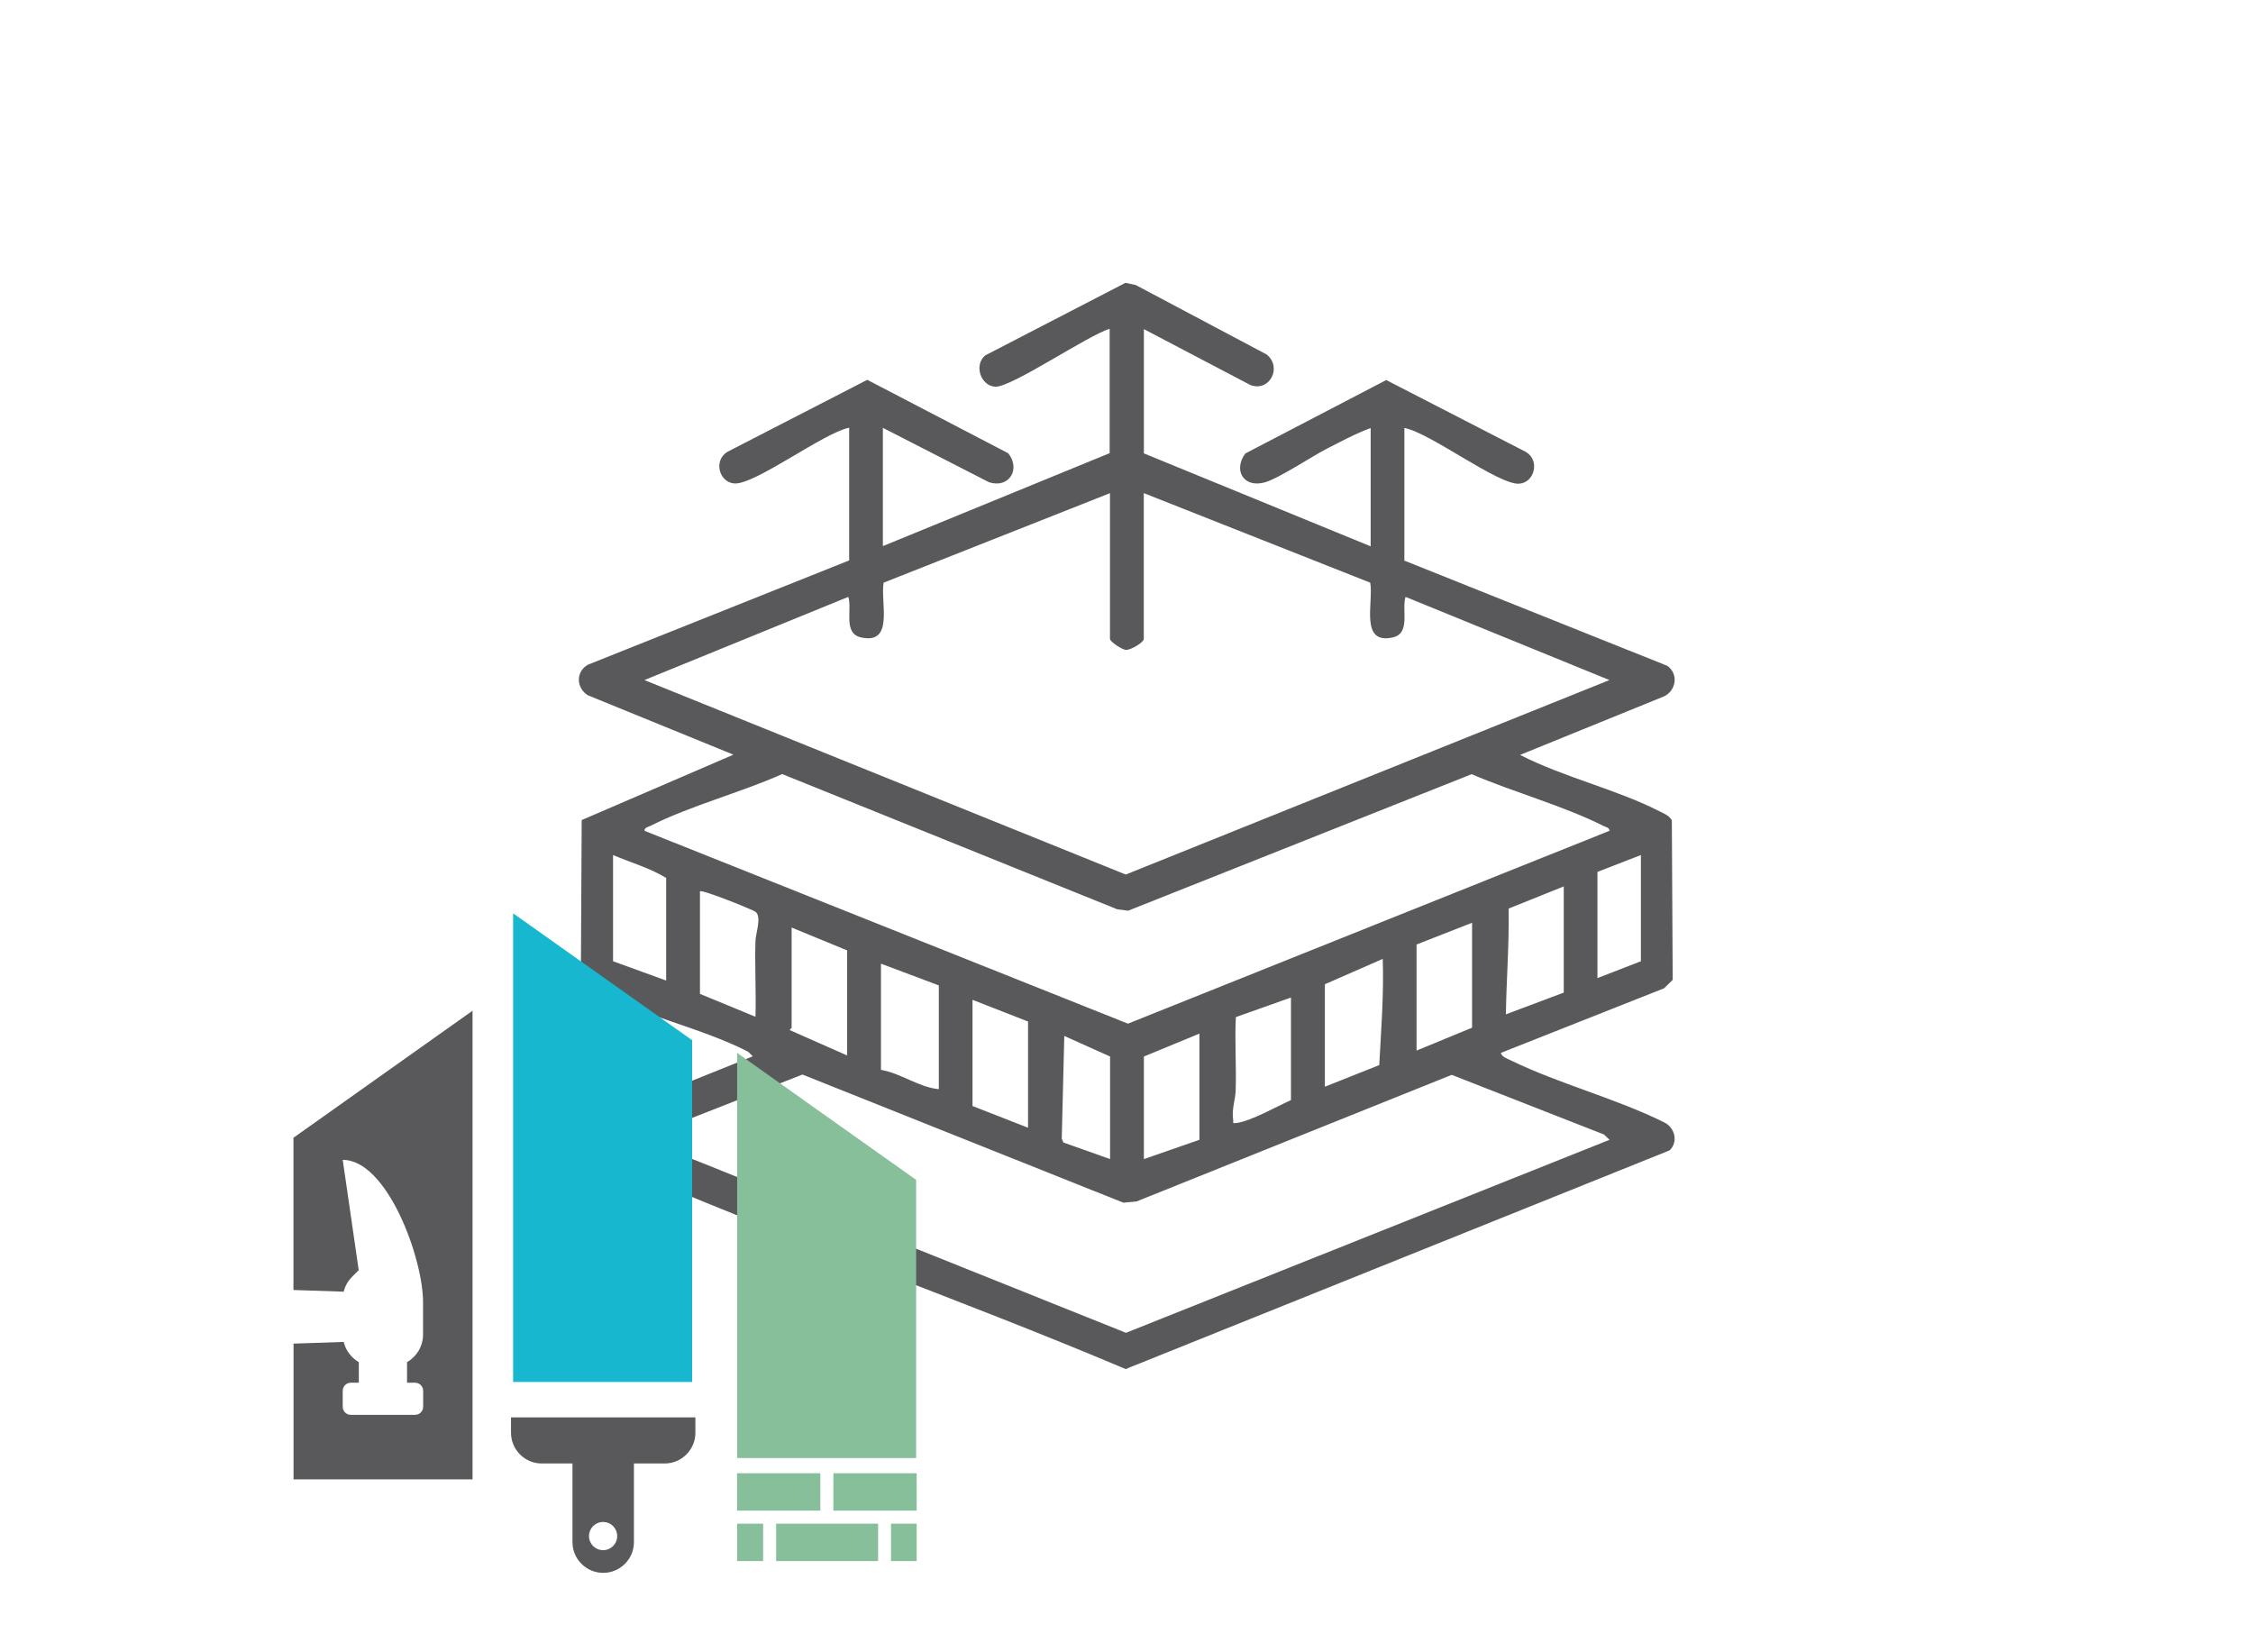
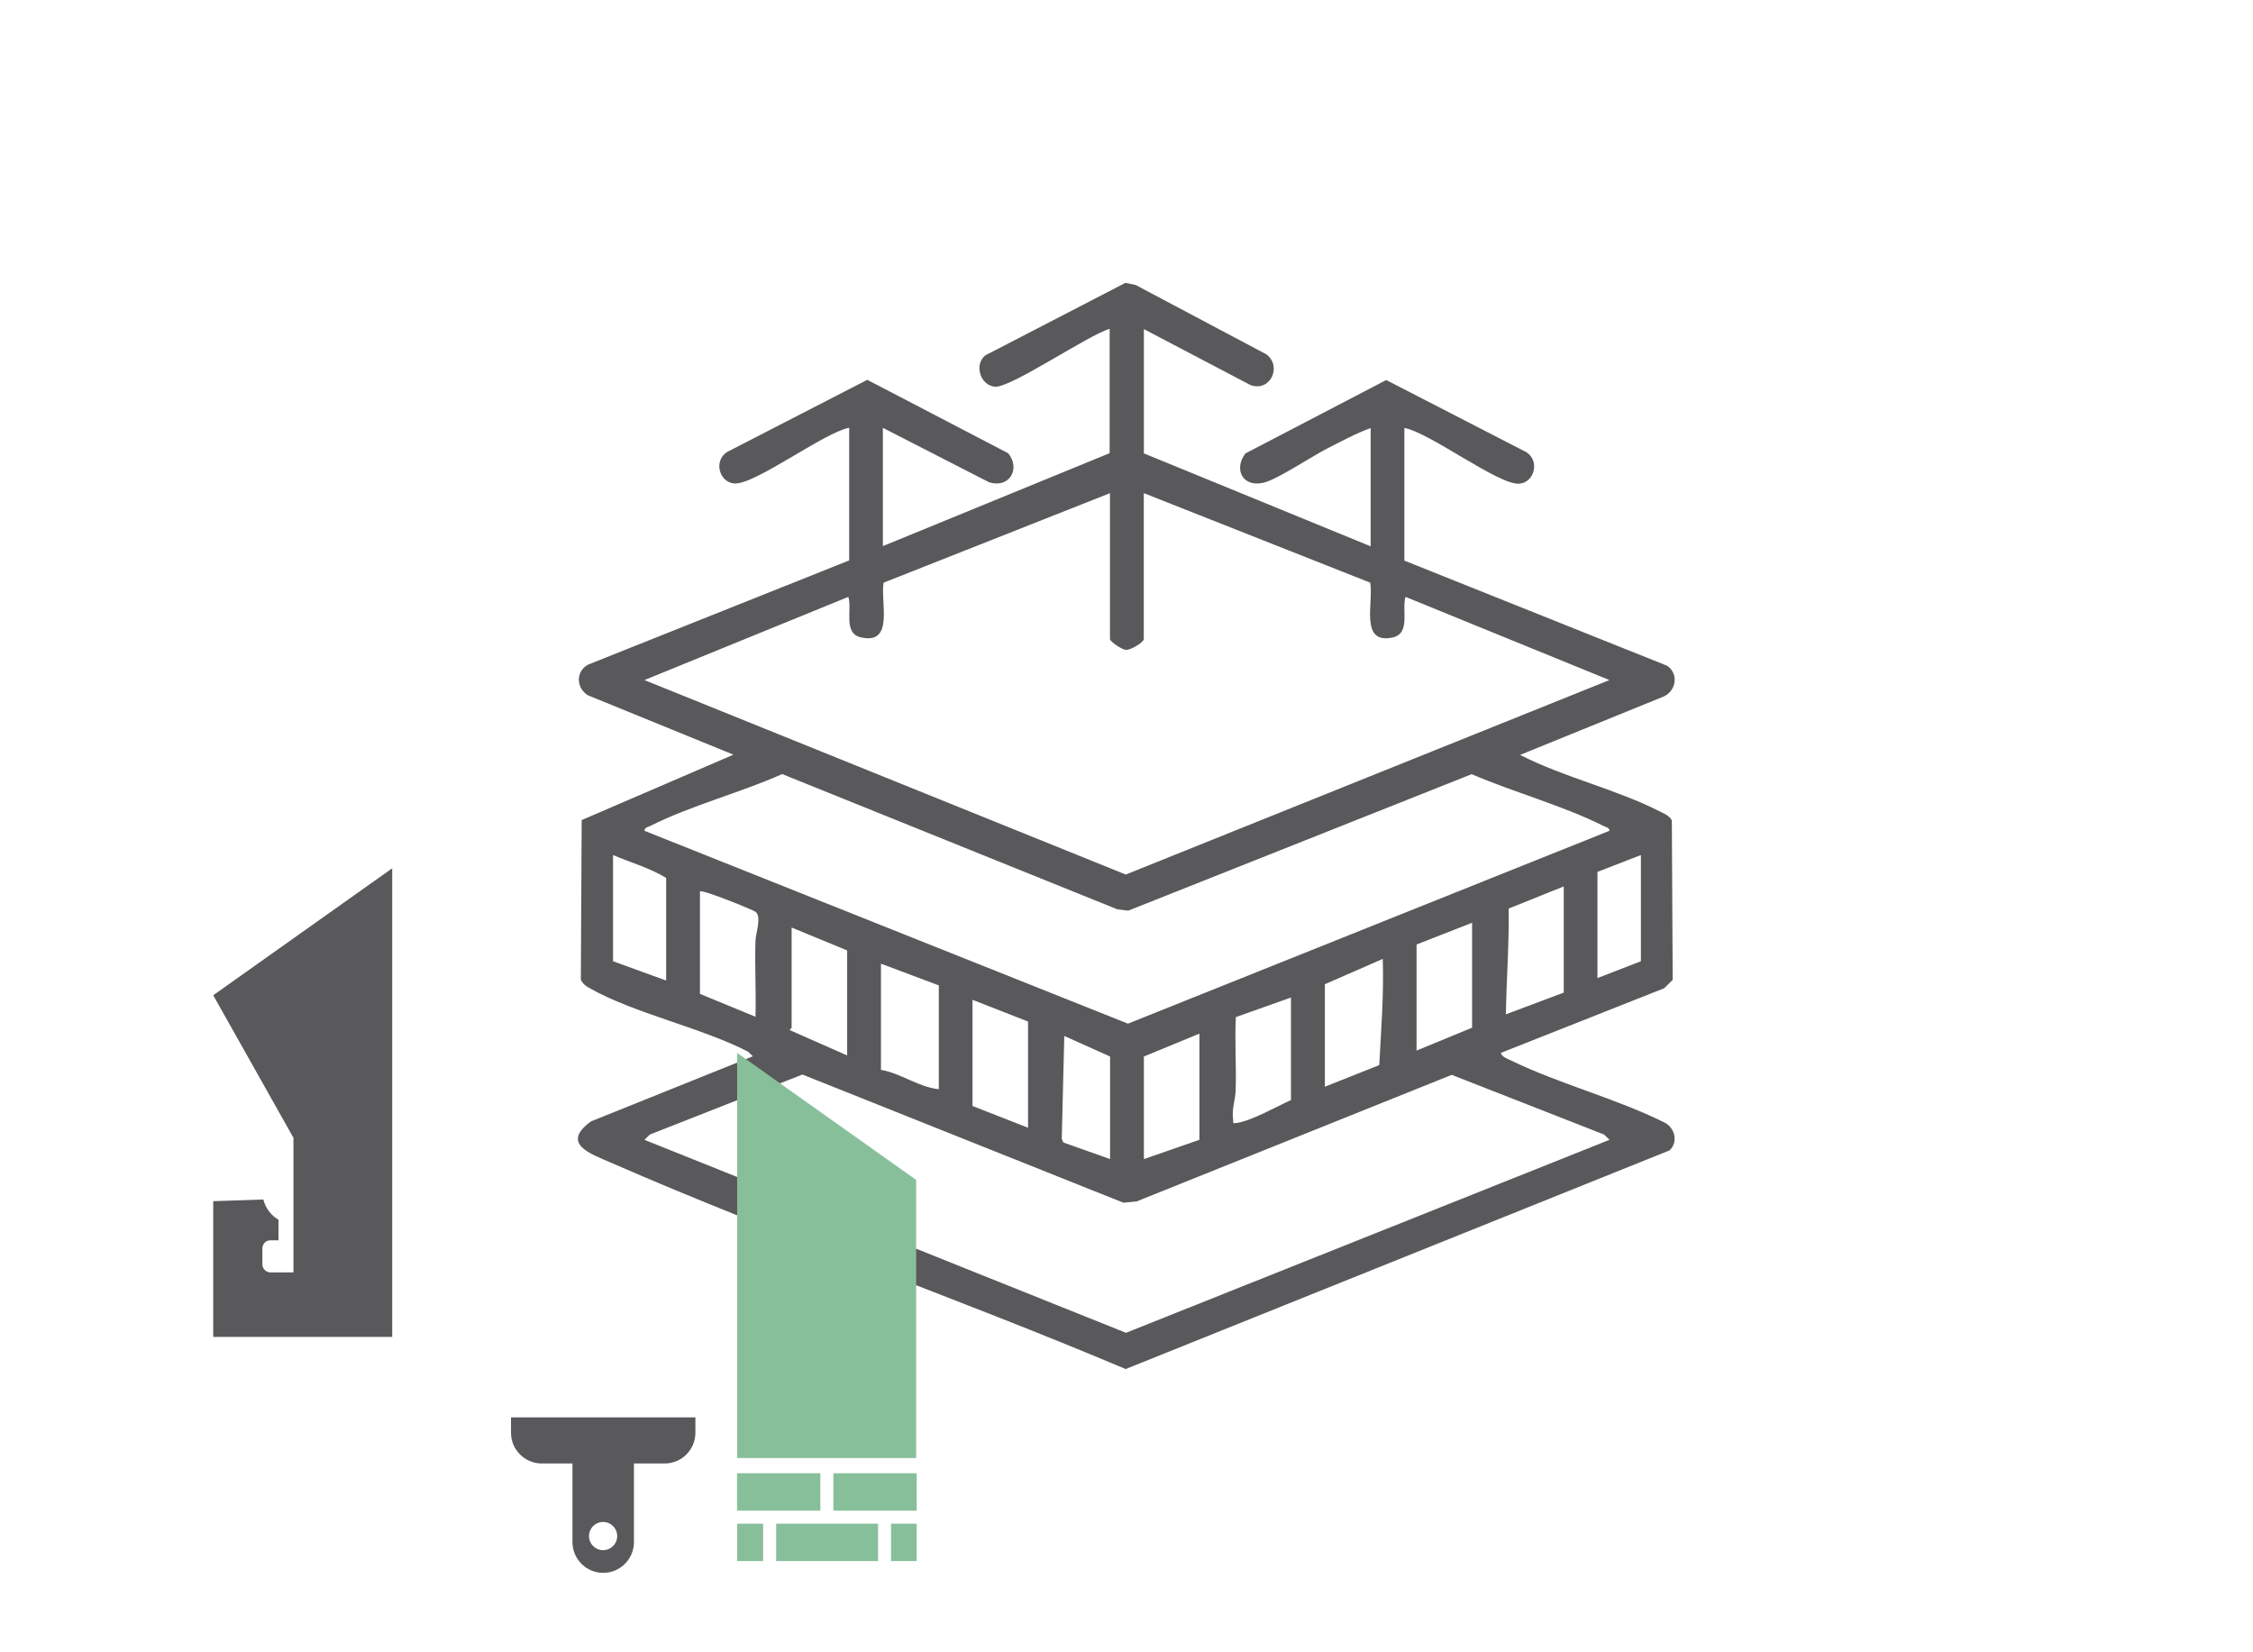
<svg xmlns="http://www.w3.org/2000/svg" id="Vrstva_1" viewBox="0 0 212.6 155.91">
  <defs>
    <style>.cls-1{fill:#17b7d0;}.cls-2{fill:#59595b;}.cls-3{fill:#88bf9b;}</style>
  </defs>
  <path class="cls-2" d="M107.94,31.05v11.73l21.4,8.77v-11.16c-1.41.51-2.76,1.25-4.1,1.93-1.45.74-4.61,2.85-5.91,3.2-2.02.54-2.96-1.18-1.82-2.73l13.3-6.93,13.21,6.8c1.32.82.76,2.9-.68,2.98-1.96.12-8.41-4.82-10.82-5.26v12.52l24.8,9.92c1.08.74.87,2.31-.28,2.88l-13.6,5.53c4.08,2.1,9.1,3.25,13.13,5.31.45.23.92.39,1.19.86l.08,15.06-.81.79-15.41,6.1c.13.41.64.55.98.72,4.54,2.21,9.86,3.56,14.43,5.83,1.02.48,1.36,1.87.51,2.65l-51.32,20.63c-16.06-6.79-32.64-12.51-48.61-19.49-1.88-.82-4.74-1.77-1.84-3.88l15.27-6.14-.46-.44c-4.42-2.28-10.76-3.61-14.96-6-.36-.2-.63-.4-.81-.79l.08-15.06,14.32-6.17-13.75-5.61c-1.1-.71-1.14-2.23.02-2.88l24.65-9.84v-12.52c-2.38.46-8.88,5.38-10.82,5.26-1.45-.09-2.01-2.16-.68-2.98l13.21-6.8,13.3,6.93c1.19,1.48.1,3.35-1.82,2.73l-10.01-5.13v11.16l21.4-8.77v-11.73c-2.02.58-9.28,5.55-10.8,5.46-1.39-.08-2.03-2.08-.93-2.96l13.22-6.84.96.2,12.35,6.55c1.51,1.18.32,3.58-1.52,2.89l-10.08-5.29ZM104.75,46.53l-21.37,8.45c-.32,1.86,1.04,5.89-2.15,5.16-1.69-.39-.8-2.64-1.18-3.82l-19.24,7.85,45.42,18.35,45.64-18.35-19.24-7.85c-.38,1.18.5,3.43-1.18,3.82-3.18.73-1.82-3.29-2.15-5.16l-21.37-8.45v13.77c0,.3-1.22,1.05-1.69,1.02-.38-.02-1.5-.79-1.5-1.02v-13.77ZM151.88,78.4c-.02-.32-.34-.35-.56-.46-3.76-1.9-8.53-3.2-12.45-4.89l-32.41,12.88-1.03-.13-31.62-12.76c-3.92,1.75-8.66,2.98-12.44,4.89-.22.11-.54.14-.56.46l45.63,18.2,45.44-18.2ZM62.86,92.52v-9.68c-1.53-.94-3.35-1.45-5.01-2.16v10.02l5.01,1.82ZM154.84,90.7v-10.02l-4.1,1.59v10.02l4.1-1.59ZM147.56,83.64l-5.2,2.09c.06,3.34-.21,6.65-.26,9.98l5.46-2.05v-10.02ZM66.05,84.1v9.68l5.24,2.16c.07-2.39-.08-4.79,0-7.18.02-.7.6-2.23.01-2.72-.21-.18-5.05-2.14-5.24-1.93ZM133.67,99.13l5.24-2.16v-9.9l-5.24,2.05v10.02ZM79.94,99.58v-9.9l-5.24-2.16v9.45c0,.06-.18.14-.17.23l5.41,2.39ZM125.02,102.54l5.13-2.04c.18-3.34.44-6.67.33-10.02l-5.46,2.39v9.68ZM88.59,92.98l-5.46-2.05v10.02c1.89.32,3.58,1.65,5.46,1.82v-9.79ZM121.83,94.12l-5.21,1.85c-.12,2.3.06,4.62-.02,6.93-.03.9-.38,1.73-.24,2.73.05.32-.13.39.33.33,1.35-.17,3.84-1.58,5.13-2.16v-9.68ZM97.01,96.39l-5.24-2.05v10.02l5.24,2.05v-10.02ZM113.18,97.53l-5.24,2.16v9.68l5.24-1.82v-10.02ZM104.75,109.37v-9.68l-4.32-1.94-.24,9.69.15.36,4.42,1.57ZM151.88,107.55l-.52-.5-14.37-5.63-29.73,11.94-1.26.12-30.28-12.09-14.39,5.66-.52.5,45.44,18.21,45.63-18.21Z" />
-   <polygon class="cls-1" points="48.42 130.4 65.31 130.4 65.31 98.15 48.42 86.18 48.42 130.4" />
  <polygon class="cls-3" points="69.56 137.58 86.45 137.58 86.45 111.33 69.56 99.35 69.56 137.58" />
-   <path class="cls-2" d="M27.69,107.36v14.36l4.74.16c.13-.53.4-1.01.79-1.4l.63-.63-1.51-10.41c4.19,0,7.58,9.25,7.58,13.44v3.04c0,1.12-.61,2.09-1.51,2.61v1.94h.76c.42,0,.76.34.76.76v1.51h0c0,.42-.34.76-.76.76h-6.07c-.42,0-.76-.34-.76-.76v-1.51c0-.42.34-.76.76-.76h.76v-1.94c-.7-.41-1.23-1.09-1.43-1.91l-4.73.16v12.81h16.89v-44.22l-16.89,11.98Z" />
+   <path class="cls-2" d="M27.69,107.36v14.36l4.74.16c.13-.53.4-1.01.79-1.4l.63-.63-1.51-10.41v3.04c0,1.12-.61,2.09-1.51,2.61v1.94h.76c.42,0,.76.34.76.76v1.51h0c0,.42-.34.76-.76.76h-6.07c-.42,0-.76-.34-.76-.76v-1.51c0-.42.34-.76.76-.76h.76v-1.94c-.7-.41-1.23-1.09-1.43-1.91l-4.73.16v12.81h16.89v-44.22l-16.89,11.98Z" />
  <path class="cls-2" d="M48.22,133.74v1.45c0,1.6,1.3,2.9,2.9,2.9h2.9v7.42c0,1.6,1.3,2.9,2.9,2.9s2.9-1.3,2.9-2.9v-7.42h2.9c1.6,0,2.9-1.3,2.9-2.9v-1.45h-17.37ZM56.91,146.27c-.73,0-1.33-.59-1.33-1.33s.59-1.33,1.33-1.33,1.33.59,1.33,1.33-.59,1.33-1.33,1.33Z" />
  <rect class="cls-3" x="69.55" y="139.01" width="7.86" height="3.53" />
  <rect class="cls-3" x="78.64" y="139.01" width="7.86" height="3.53" />
  <rect class="cls-3" x="84.08" y="143.77" width="2.42" height="3.53" />
  <rect class="cls-3" x="69.56" y="143.77" width="2.45" height="3.53" />
  <rect class="cls-3" x="73.24" y="143.77" width="9.62" height="3.53" />
</svg>